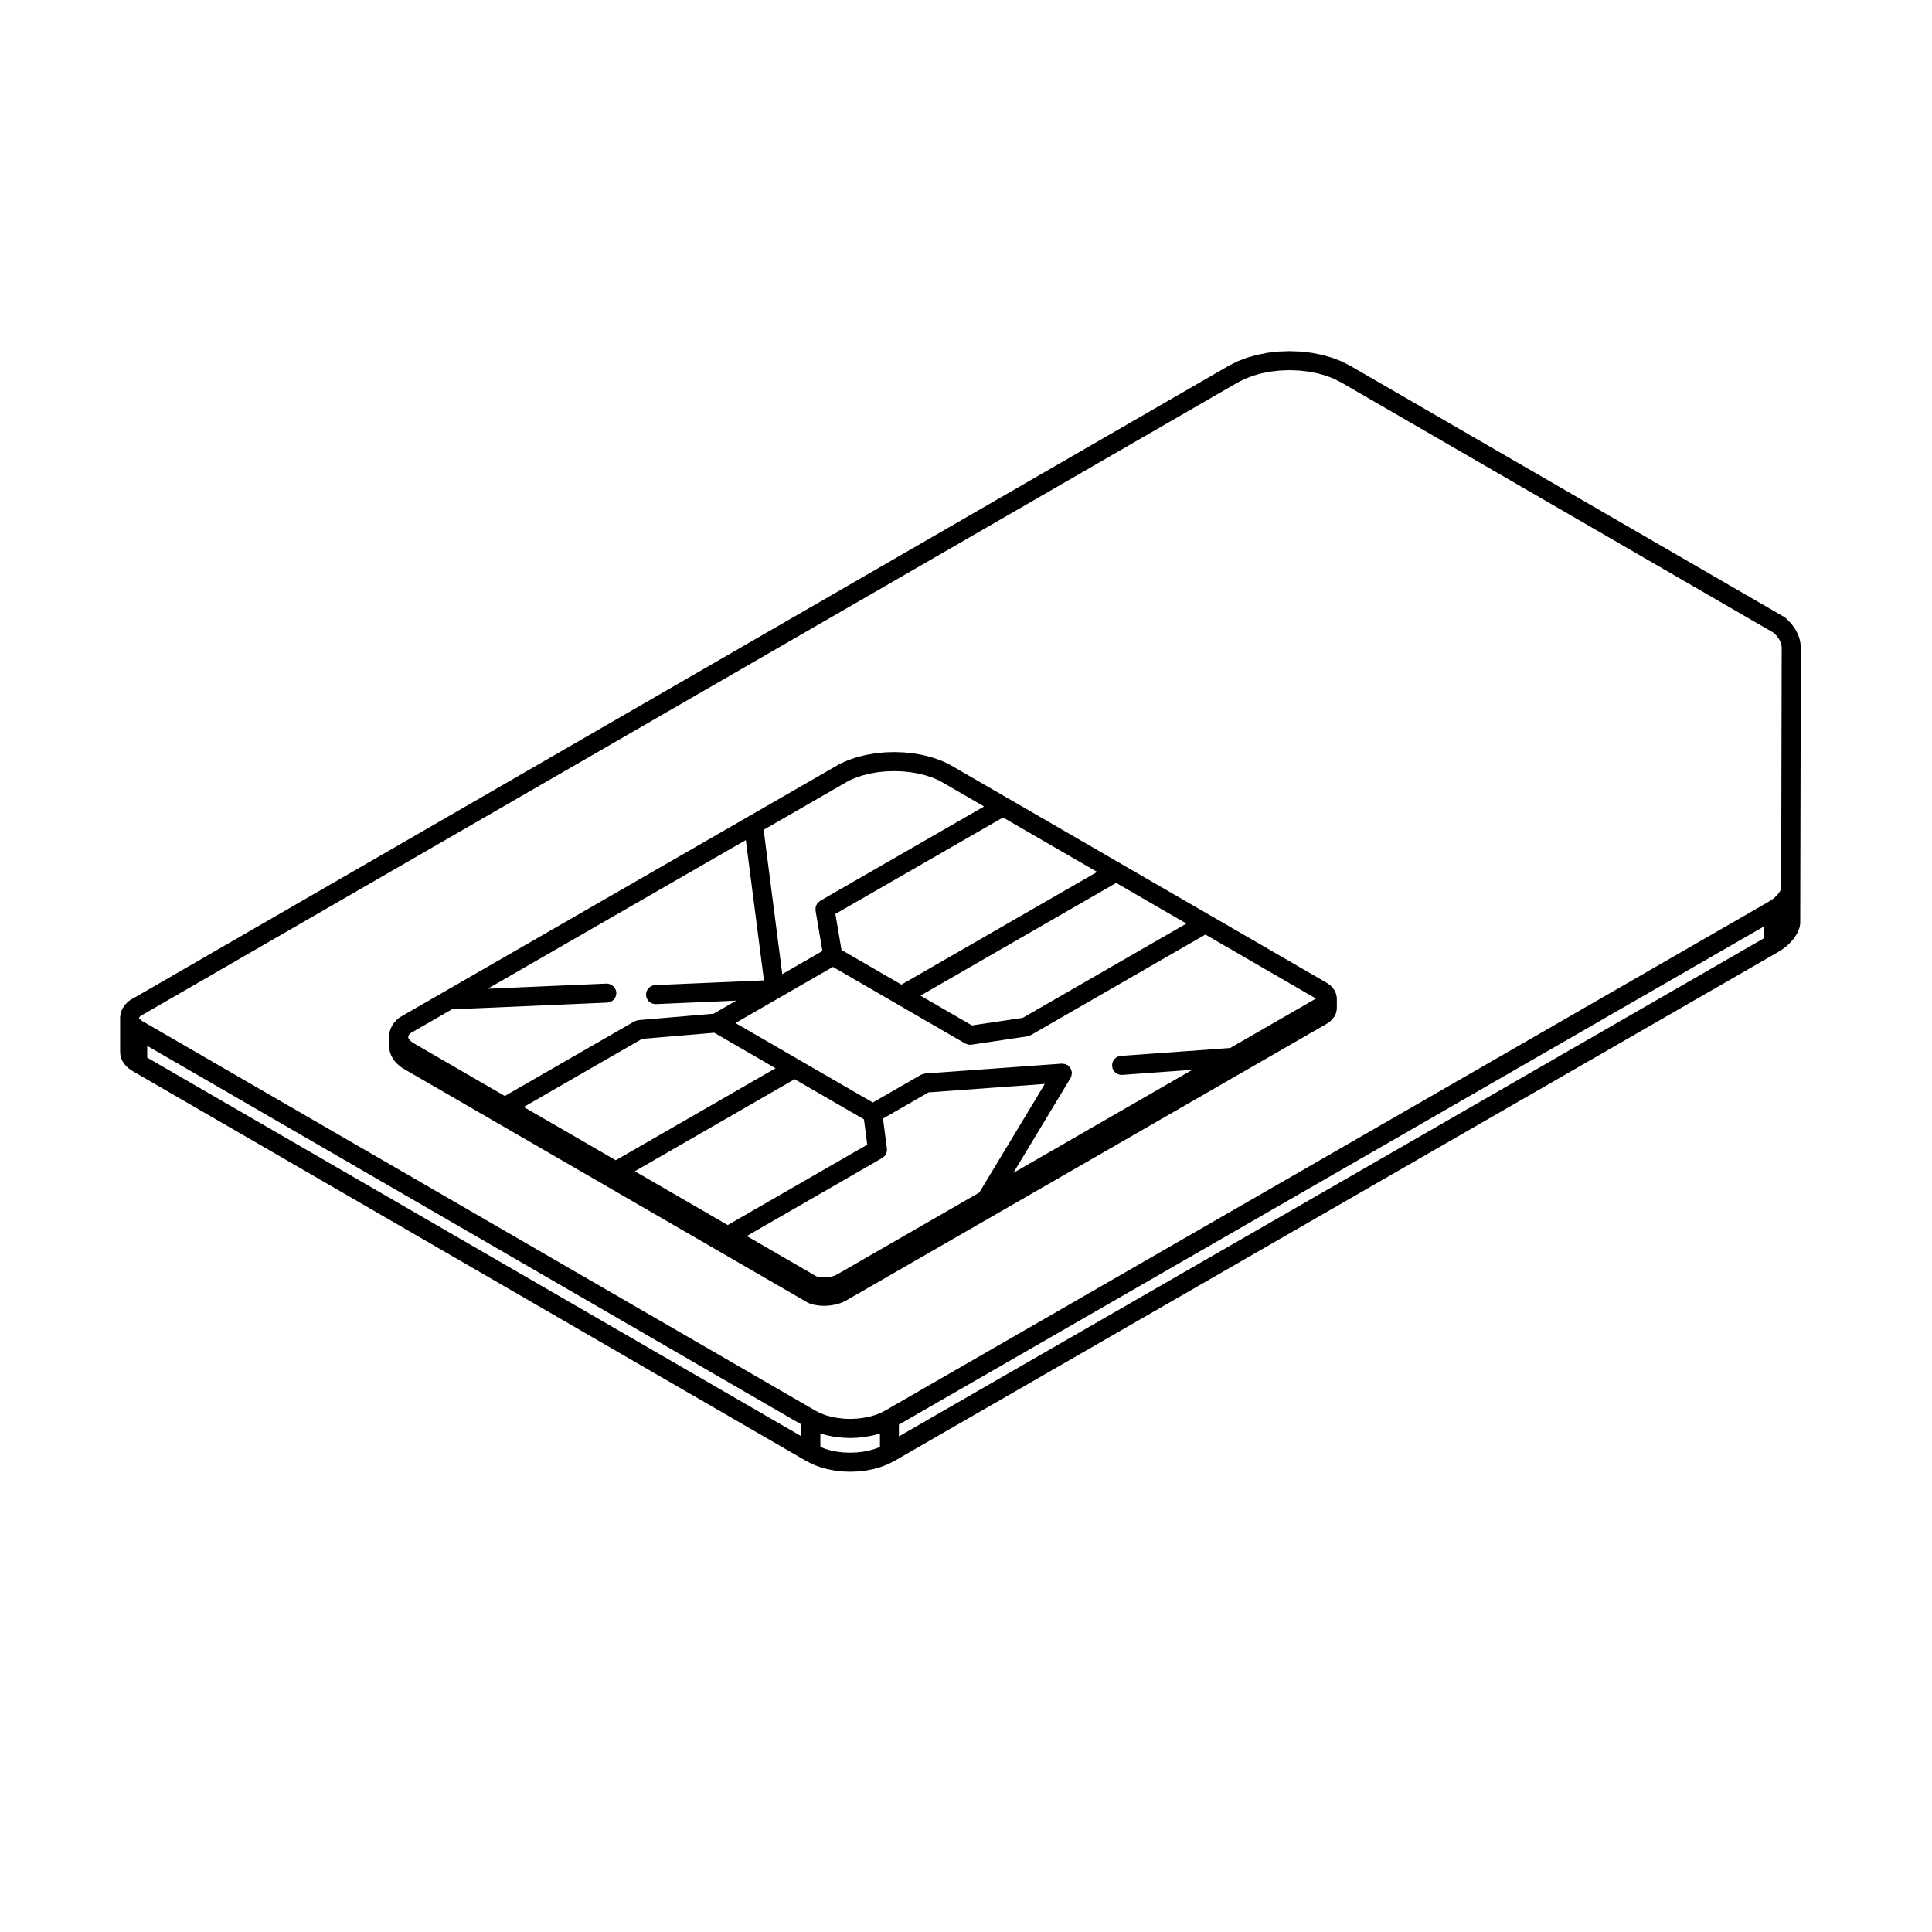
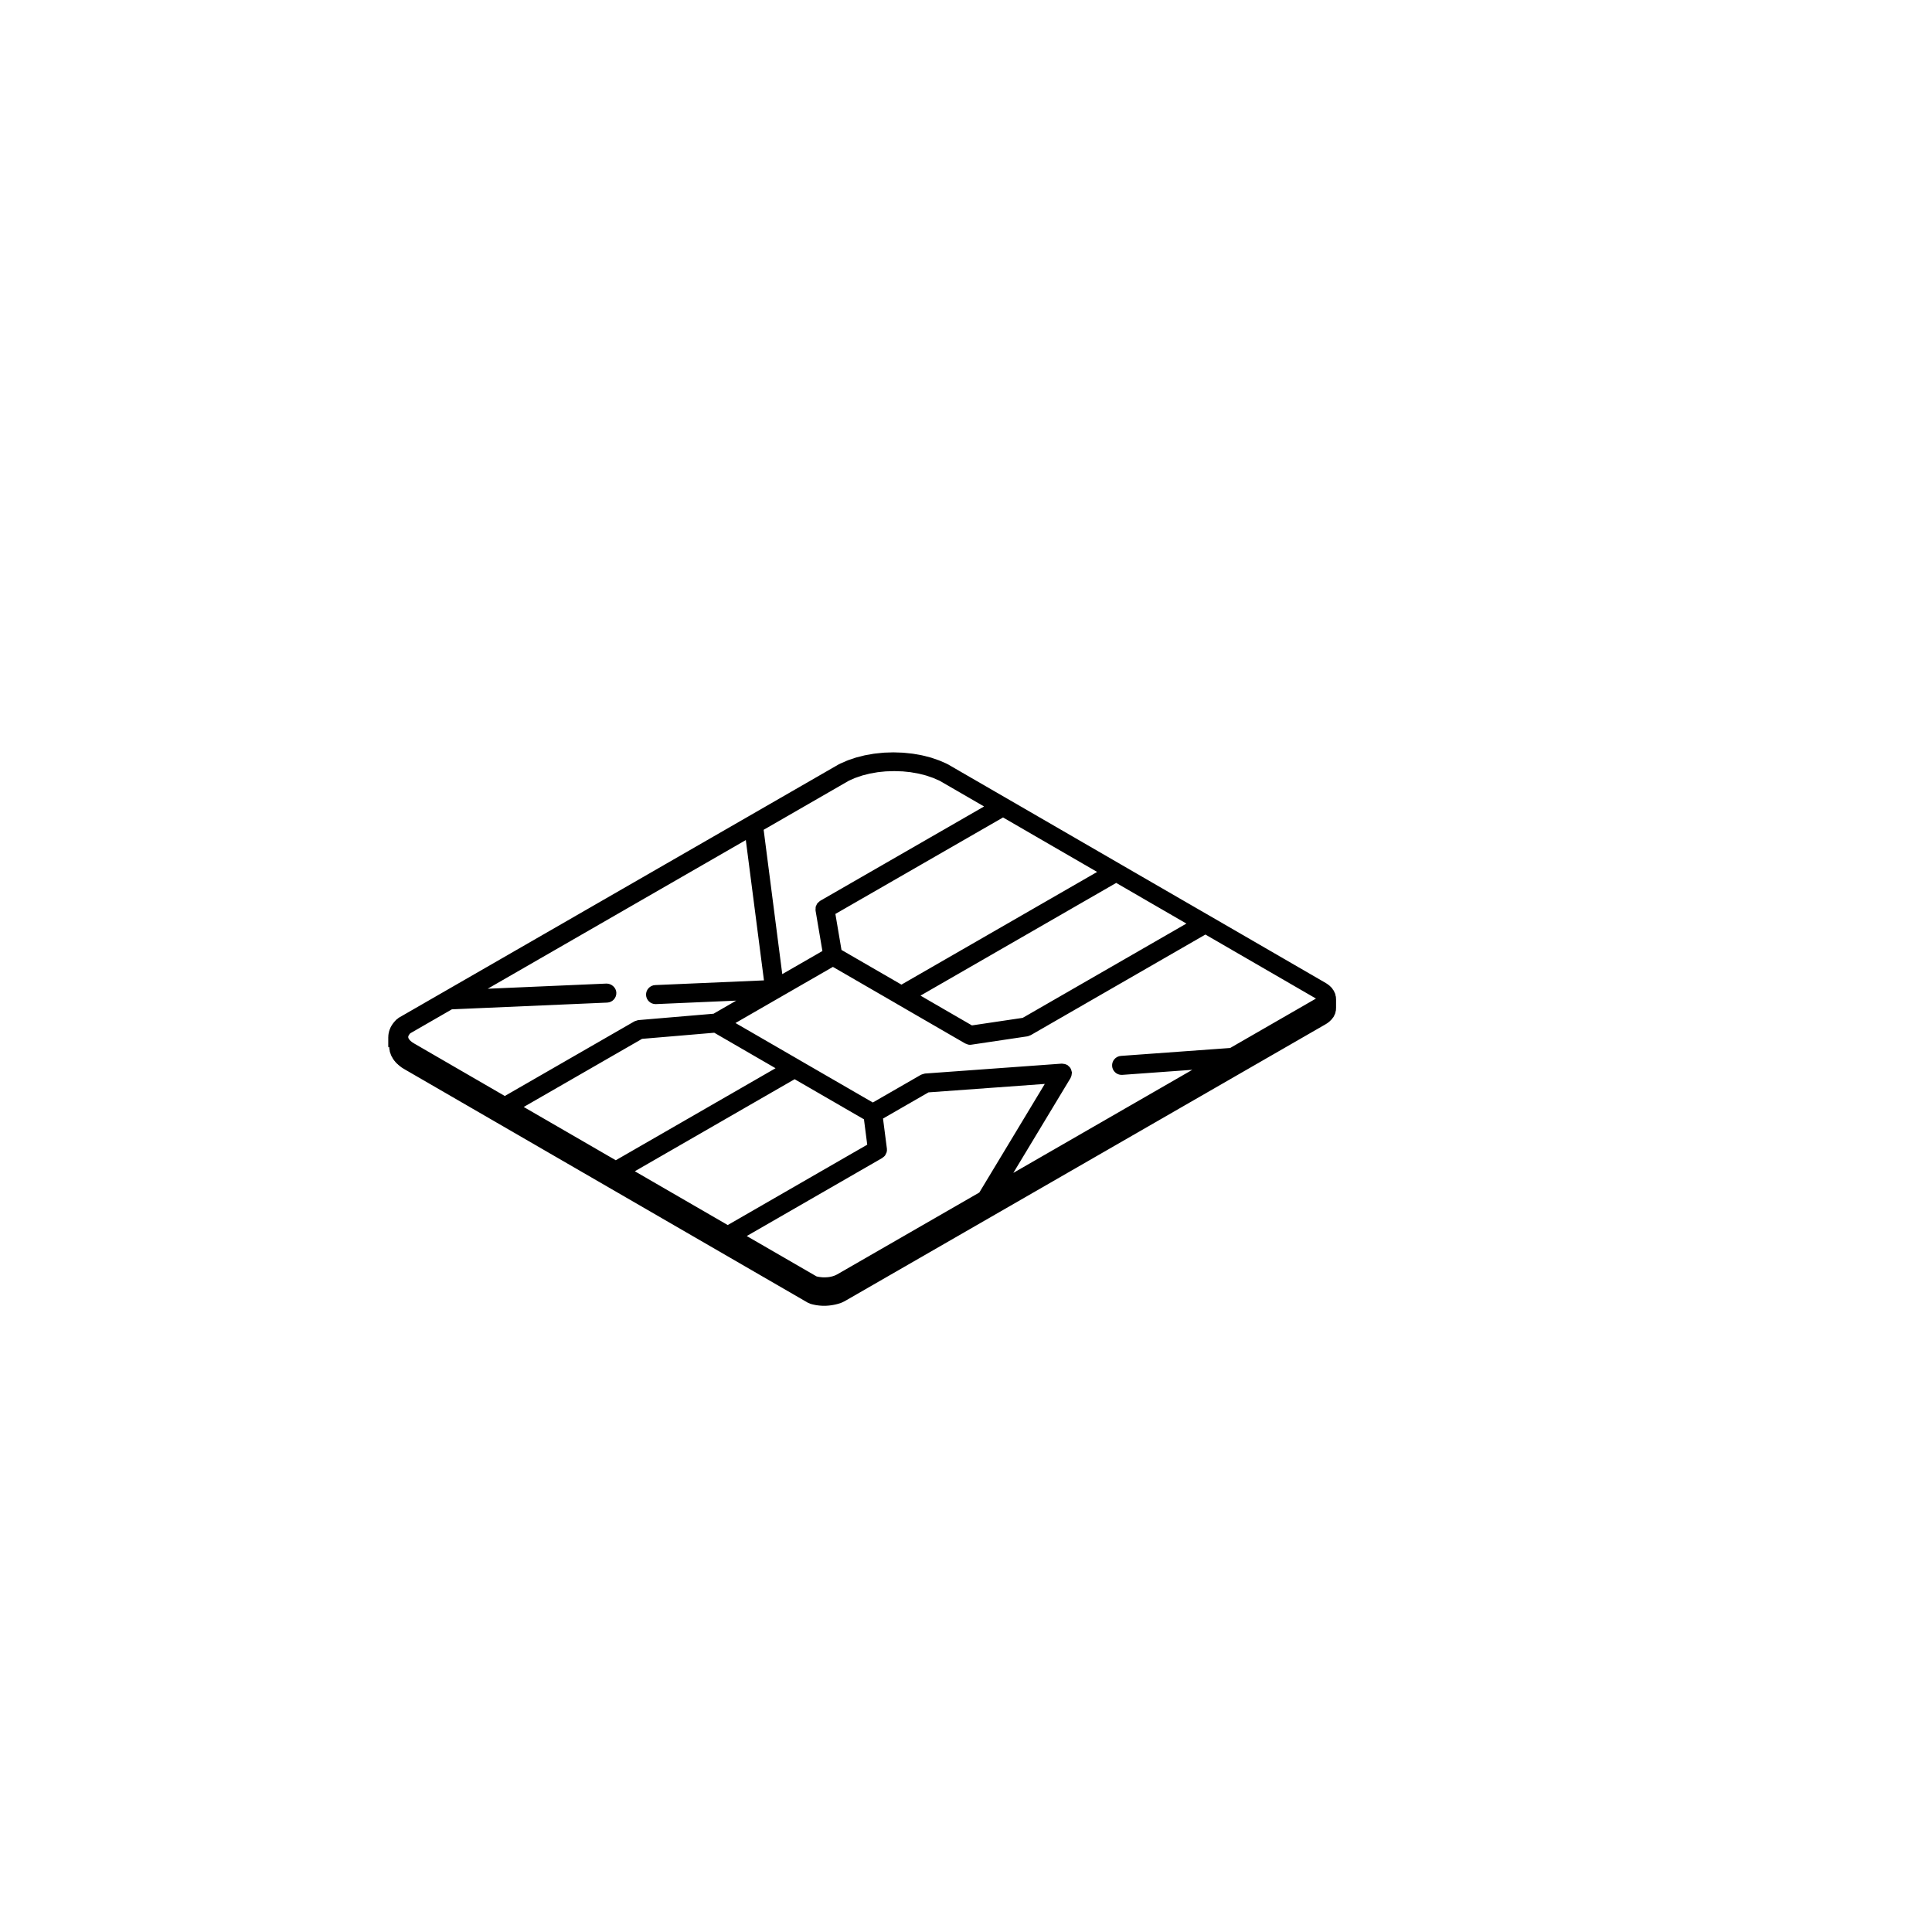
<svg xmlns="http://www.w3.org/2000/svg" fill="#000000" width="800px" height="800px" version="1.1" viewBox="144 144 512 512">
  <g>
-     <path d="m247.14 421.47 0.055 0.625c0.004 0.086 0.051 0.152 0.066 0.23 0.016 0.082-0.004 0.156 0.016 0.238l0.172 0.609c0.016 0.051 0.066 0.074 0.086 0.117 0.031 0.102 0.023 0.203 0.074 0.297l0.293 0.598c0.023 0.051 0.074 0.07 0.105 0.109 0.047 0.082 0.055 0.172 0.105 0.246l0.406 0.574c0.031 0.047 0.09 0.066 0.121 0.105 0.047 0.055 0.059 0.121 0.109 0.176l0.52 0.539c0.039 0.039 0.09 0.055 0.133 0.09 0.039 0.039 0.055 0.086 0.098 0.117l0.625 0.516c0.039 0.035 0.098 0.047 0.137 0.082 0.039 0.031 0.059 0.074 0.105 0.102l0.719 0.457c0.016 0.012 0.031 0.004 0.051 0.016 0.02 0.012 0.023 0.031 0.047 0.039l106.97 61.914c0.035 0.02 0.082 0.012 0.109 0.031 0.109 0.059 0.223 0.105 0.344 0.145 0.055 0.02 0.102 0.066 0.156 0.082l0.629 0.168c0.031 0.012 0.066 0.004 0.098 0.012 0.016 0.004 0.031 0.02 0.051 0.023l0.66 0.133c0.047 0.012 0.098 0.004 0.141 0.016 0.016 0 0.031 0.016 0.047 0.016l0.68 0.086c0.039 0.004 0.082 0.004 0.121 0.012 0.012 0 0.016 0.004 0.023 0.004l0.691 0.047c0.055 0.004 0.105 0.004 0.16 0.004h0.699c0.055 0 0.105 0 0.16-0.004l0.691-0.047c0.012 0 0.016-0.004 0.023-0.004 0.039-0.004 0.082-0.004 0.121-0.012l0.68-0.086c0.016 0 0.023-0.012 0.039-0.016 0.035-0.004 0.074-0.004 0.109-0.012l0.66-0.121c0.02-0.004 0.031-0.016 0.051-0.02 0.039-0.012 0.074-0.004 0.109-0.016l0.637-0.16c0.02-0.004 0.035-0.02 0.055-0.023 0.031-0.012 0.055-0.004 0.086-0.016l0.605-0.191c0.039-0.016 0.066-0.047 0.105-0.059 0.031-0.012 0.066-0.004 0.102-0.02l0.562-0.238c0.039-0.016 0.066-0.055 0.105-0.07 0.035-0.02 0.074-0.012 0.109-0.031l0.52-0.277c0.016-0.012 0.02-0.023 0.035-0.031 0.012-0.004 0.02-0.004 0.031-0.012l127.21-73.25c0.031-0.02 0.051-0.051 0.082-0.066 0.016-0.016 0.039-0.012 0.055-0.02l0.434-0.289c0.047-0.031 0.074-0.082 0.109-0.109 0.051-0.039 0.105-0.055 0.156-0.098l0.352-0.312c0.055-0.051 0.074-0.109 0.121-0.16 0.047-0.047 0.105-0.066 0.145-0.109l0.281-0.332c0.051-0.055 0.055-0.117 0.098-0.172 0.035-0.051 0.09-0.066 0.117-0.109l0.211-0.336c0.07-0.109 0.082-0.23 0.125-0.344 0.023-0.055 0.086-0.082 0.105-0.137l0.133-0.367c0.035-0.098 0.02-0.18 0.039-0.277 0.023-0.105 0.082-0.203 0.098-0.312l0.039-0.379c0.004-0.047-0.016-0.082-0.016-0.121 0.004-0.051 0.031-0.09 0.031-0.137v-2.481c0-0.051-0.023-0.09-0.031-0.133 0-0.051 0.02-0.09 0.016-0.133l-0.039-0.367c-0.012-0.098-0.066-0.16-0.086-0.258-0.02-0.105-0.012-0.211-0.047-0.312l-0.125-0.363c-0.023-0.082-0.086-0.121-0.117-0.195-0.031-0.074-0.035-0.152-0.074-0.223l-0.207-0.359c-0.039-0.07-0.105-0.105-0.145-0.168-0.051-0.07-0.066-0.145-0.117-0.211l-0.281-0.352c-0.051-0.059-0.109-0.082-0.168-0.125-0.051-0.051-0.07-0.109-0.121-0.156l-0.359-0.309c-0.035-0.031-0.082-0.035-0.109-0.059-0.039-0.035-0.066-0.082-0.105-0.105l-0.43-0.293c-0.023-0.016-0.055-0.02-0.082-0.035-0.023-0.016-0.047-0.047-0.07-0.059l-30.863-17.871c-0.004 0-0.012 0-0.012-0.004l-7.879-4.555-15.754-9.113c-0.004-0.004-0.004-0.012-0.012-0.012l-29.973-17.352c-0.004 0-0.012 0-0.012-0.004l-15.668-9.062c-0.039-0.023-0.086-0.02-0.121-0.039-0.047-0.023-0.074-0.07-0.121-0.09l-1.898-0.836c-0.035-0.016-0.074-0.012-0.109-0.023-0.031-0.012-0.055-0.039-0.086-0.051l-2.051-0.707c-0.035-0.012-0.07-0.004-0.102-0.016-0.035-0.012-0.059-0.035-0.098-0.047l-2.188-0.555c-0.031-0.012-0.066 0-0.098-0.004s-0.055-0.031-0.086-0.035l-2.281-0.402c-0.031-0.004-0.059 0.004-0.098 0-0.031-0.004-0.055-0.02-0.086-0.023l-2.352-0.246c-0.031-0.004-0.055 0.012-0.086 0.012-0.031-0.004-0.059-0.023-0.098-0.023l-2.379-0.082c-0.016 0-0.031 0.004-0.047 0.012-0.016-0.004-0.023-0.012-0.039-0.012h-0.082l-2.387 0.074c-0.035 0-0.059 0.02-0.098 0.02-0.031 0.004-0.055-0.012-0.086-0.004l-2.352 0.242c-0.031 0.004-0.051 0.02-0.082 0.023-0.031 0.004-0.066-0.004-0.098 0l-2.273 0.398c-0.031 0.004-0.055 0.031-0.086 0.035-0.035 0.004-0.066-0.004-0.102 0.004l-2.195 0.555c-0.031 0.012-0.055 0.035-0.086 0.039-0.035 0.012-0.07 0.004-0.105 0.016l-2.055 0.699c-0.039 0.016-0.066 0.047-0.102 0.059-0.031 0.012-0.059 0.004-0.09 0.02l-1.898 0.828c-0.039 0.02-0.066 0.055-0.105 0.074-0.051 0.023-0.105 0.02-0.152 0.051l-24.188 13.934-92.5 53.27c-0.109 0.066-0.176 0.16-0.277 0.242-0.09 0.074-0.203 0.105-0.289 0.195l-0.523 0.543c-0.039 0.047-0.055 0.102-0.09 0.141s-0.086 0.066-0.121 0.105l-0.418 0.562c-0.039 0.055-0.051 0.121-0.086 0.18-0.035 0.059-0.098 0.098-0.125 0.156l-0.309 0.59c-0.039 0.074-0.035 0.156-0.066 0.23-0.023 0.07-0.086 0.121-0.105 0.195l-0.188 0.621c-0.02 0.07-0.004 0.137-0.02 0.211-0.016 0.086-0.066 0.145-0.074 0.238l-0.07 0.621c-0.004 0.051 0.016 0.098 0.012 0.141-0.004 0.047-0.023 0.09-0.023 0.137v2.481c0 0.039 0.02 0.07 0.02 0.105 0.02 0.035 0.027 0.09 0.027 0.133zm5.574-3.629 11.039-6.359 41.168-1.785c1.391-0.066 2.469-1.238 2.414-2.625-0.055-1.387-1.32-2.434-2.625-2.414l-31.469 1.367 68.406-39.398 4.066 31.457 0.742 5.727-28.832 1.246c-1.391 0.066-2.469 1.238-2.414 2.625 0.059 1.355 1.176 2.414 2.519 2.414h0.105l21.27-0.922-4.141 2.394-1.867 1.078-19.922 1.691c-0.016 0-0.023 0.012-0.035 0.012-0.195 0.02-0.379 0.102-0.562 0.168-0.133 0.047-0.273 0.066-0.395 0.133-0.016 0.012-0.031 0.004-0.047 0.016l-34.359 19.781-24.066-13.941-0.492-0.312-0.402-0.328-0.281-0.289-0.098-0.141-0.098-0.133-0.098-0.191-0.039-0.137-0.004-0.023-0.012-0.137 0.016-0.156 0.051-0.16 0.07-0.137 0.039-0.074 0.141-0.191 0.055-0.082 0.109-0.117zm93.66-53.934 22.645-13.047 1.582-0.691 0.945-0.324 0.992-0.336 1.984-0.504 2.082-0.363 0.75-0.082 1.379-0.137 2.258-0.07 2.246 0.074 2.055 0.211 0.082 0.012 0.051 0.012 2.062 0.363 1.629 0.414 0.367 0.098 0.191 0.066 1.629 0.559 1.734 0.762 11.754 6.801-43.43 25c-0.016 0.012-0.023 0.031-0.047 0.039-0.16 0.102-0.281 0.238-0.418 0.363 0 0.004-0.004 0.004-0.012 0.012 0 0.004-0.004 0.004-0.012 0.012-0.098 0.098-0.211 0.172-0.293 0.281-0.09 0.117-0.133 0.262-0.195 0.398-0.074 0.152-0.172 0.301-0.211 0.469-0.031 0.117-0.016 0.242-0.023 0.359v0.023 0.023c-0.016 0.191-0.047 0.379-0.016 0.57 0 0.02-0.004 0.039 0 0.059l1.812 10.695-10.637 6.125-3.5-27.125zm53.57 56.676h0.004c0.344 0.176 0.715 0.301 1.113 0.301h0.004c0.121 0 0.246-0.012 0.367-0.031l14.812-2.207c0.266-0.039 0.5-0.145 0.727-0.262 0.059-0.023 0.117-0.016 0.168-0.047l46.305-26.672 29.301 16.965-22.738 13.098-28.953 2.098c-1.387 0.105-2.43 1.309-2.332 2.695 0.102 1.324 1.199 2.336 2.508 2.336 0.066 0 0.121 0 0.188-0.004l18.559-1.344-17.371 10.004-30.066 17.32 15.168-25.148c0.047-0.074 0.047-0.152 0.086-0.227v-0.004c0.082-0.156 0.137-0.316 0.176-0.504 0.039-0.16 0.059-0.312 0.066-0.473v-0.004c0.004-0.098 0.047-0.176 0.035-0.273-0.004-0.074-0.051-0.137-0.059-0.207-0.031-0.172-0.082-0.328-0.137-0.488v-0.004c-0.059-0.145-0.109-0.289-0.195-0.418-0.082-0.137-0.18-0.25-0.293-0.367-0.117-0.133-0.242-0.25-0.383-0.352l-0.004-0.004c-0.055-0.035-0.09-0.098-0.141-0.125-0.074-0.047-0.152-0.047-0.227-0.086h-0.004c-0.168-0.086-0.328-0.141-0.516-0.18-0.145-0.035-0.293-0.055-0.441-0.059h-0.012c-0.102-0.004-0.188-0.047-0.289-0.035l-36.242 2.625c-0.023 0-0.039 0.016-0.066 0.02-0.16 0.016-0.312 0.086-0.473 0.133-0.16 0.051-0.328 0.082-0.473 0.156-0.016 0.012-0.039 0.012-0.055 0.02l-12.758 7.344-19.441-11.246c-0.004-0.004-0.004-0.012-0.012-0.012l-16.945-9.805 11.648-6.711 14.172-8.16 16.898 9.773c0.004 0.004 0.004 0.012 0.012 0.012l0.02 0.012v0.004l18.148 10.504c0.051 0.023 0.094 0.012 0.141 0.039zm20.938 10.668-9.805 16.266-7.551 12.516-37.656 21.688-0.098 0.051-0.281 0.137-0.145 0.066-0.16 0.07-0.508 0.172-0.465 0.117-0.465 0.09-0.508 0.059-0.027-0.004-0.516 0.031h-0.57l-0.469-0.039-0.434-0.051-0.145-0.02-0.492-0.09-0.031-0.012-0.188-0.051-6.59-3.812-11.879-6.871 35.895-20.676 0.004-0.004c0.051-0.031 0.086-0.086 0.133-0.117 0.223-0.152 0.434-0.312 0.598-0.523 0.121-0.156 0.18-0.344 0.262-0.523 0.055-0.117 0.137-0.223 0.172-0.348 0.09-0.312 0.109-0.648 0.07-0.984l-1.027-7.961 6.012-3.461 6.039-3.477 17.461-1.266zm-106.73-11.945 8.891-0.75 10.242-0.871 16.242 9.406-24.832 14.305-17.508 10.082-24.395-14.121zm22.707 49.344-24.625-14.254 28.805-16.594 13.543-7.801 18.375 10.629 0.867 6.723-11.695 6.734zm121.55-79.895-43.383 24.988-13.453 2-7.82-4.523-5.812-3.371 51.863-29.867 7.738 4.484zm-23.66-13.684-51.859 29.863-15.887-9.191-1.617-9.539 44.43-25.57 9.445 5.473z" />
-     <path d="m175.88 423.6 0.145 0.609c0.031 0.125 0.105 0.23 0.152 0.348 0.031 0.074 0.023 0.152 0.066 0.227l0.301 0.574c0.031 0.055 0.09 0.082 0.121 0.125 0.051 0.09 0.07 0.188 0.133 0.266l0.441 0.559c0.035 0.051 0.098 0.066 0.137 0.105 0.055 0.059 0.082 0.137 0.141 0.191l0.574 0.523c0.055 0.055 0.125 0.07 0.191 0.117 0.047 0.035 0.074 0.09 0.125 0.121l0.695 0.457c0.016 0.012 0.039 0.004 0.059 0.02 0.023 0.016 0.039 0.047 0.07 0.059l178.4 103.26c0.016 0.012 0.035 0.004 0.051 0.016 0.023 0.012 0.039 0.035 0.066 0.051l1.445 0.734c0.035 0.02 0.074 0.012 0.109 0.031 0.051 0.02 0.082 0.059 0.125 0.082l1.598 0.613c0.039 0.016 0.074 0.012 0.117 0.02 0.031 0.016 0.055 0.039 0.09 0.051l1.727 0.5c0.047 0.016 0.098 0.012 0.141 0.02 0.023 0.004 0.047 0.023 0.07 0.031l1.82 0.359c0.047 0.012 0.098 0.004 0.141 0.016 0.016 0 0.031 0.016 0.047 0.016l1.891 0.227c0.059 0.012 0.117 0.012 0.176 0.012 0.012 0 0.02 0.012 0.035 0.012l1.918 0.07h0.09 0.09l1.926-0.07c0.012 0 0.016-0.004 0.023-0.004 0.055-0.004 0.109-0.004 0.172-0.012l1.895-0.215c0.016 0 0.031-0.016 0.051-0.016 0.051-0.012 0.102-0.004 0.145-0.016l1.82-0.352c0.031-0.004 0.055-0.031 0.086-0.035 0.047-0.012 0.086-0.004 0.133-0.02l1.723-0.5c0.035-0.012 0.055-0.035 0.09-0.047 0.039-0.016 0.086-0.012 0.121-0.023l1.602-0.621c0.039-0.016 0.07-0.051 0.105-0.07 0.035-0.016 0.07-0.012 0.105-0.023l1.457-0.727c0.031-0.016 0.047-0.039 0.074-0.055 0.02-0.016 0.047-0.012 0.066-0.02l234.18-134.86c0.016-0.004 0.02-0.02 0.035-0.031 0.004-0.004 0.012 0 0.02-0.004l0.605-0.367c0.023-0.016 0.035-0.035 0.055-0.051 0.016-0.012 0.031-0.004 0.047-0.016l0.574-0.387c0.02-0.016 0.031-0.039 0.055-0.055 0.016-0.012 0.031-0.004 0.047-0.016l0.527-0.398c0.02-0.016 0.023-0.035 0.039-0.051 0.023-0.016 0.051-0.02 0.074-0.039l0.5-0.418c0.023-0.02 0.035-0.051 0.059-0.074 0.02-0.02 0.051-0.023 0.07-0.047l0.453-0.438c0.02-0.02 0.023-0.047 0.039-0.059 0.016-0.016 0.035-0.02 0.051-0.035l0.418-0.449c0.023-0.023 0.031-0.059 0.051-0.086 0.023-0.023 0.055-0.035 0.082-0.059l0.371-0.469c0.02-0.023 0.023-0.059 0.047-0.086 0.012-0.016 0.031-0.023 0.047-0.039l0.328-0.469c0.02-0.031 0.023-0.07 0.047-0.102 0.016-0.031 0.051-0.039 0.066-0.066l0.293-0.488c0.023-0.039 0.023-0.086 0.047-0.117 0.012-0.031 0.039-0.039 0.055-0.066l0.238-0.484c0.023-0.047 0.016-0.098 0.035-0.141 0.016-0.023 0.047-0.035 0.055-0.066l0.191-0.504c0.02-0.047 0.012-0.098 0.023-0.141 0.004-0.023 0.035-0.039 0.047-0.066l0.141-0.5c0.035-0.109 0.016-0.227 0.023-0.344 0.004 0 0.004-0.004 0.004-0.012 0.016-0.109 0.07-0.215 0.07-0.332l0.141-64.121v-0.004-8.953c0-0.023-0.012-0.039-0.012-0.066 0-0.016 0.004-0.031 0.004-0.051l-0.023-0.535c0-0.035-0.02-0.059-0.02-0.098-0.004-0.035 0.012-0.066 0.004-0.102l-0.066-0.523c-0.004-0.035-0.023-0.059-0.031-0.09-0.004-0.039 0.012-0.074 0-0.105l-0.105-0.527c-0.012-0.039-0.035-0.07-0.047-0.105-0.012-0.035 0-0.066-0.012-0.102l-0.152-0.523c-0.012-0.035-0.035-0.055-0.051-0.09-0.012-0.035 0-0.07-0.016-0.105l-0.203-0.523c-0.012-0.031-0.035-0.047-0.051-0.074-0.012-0.031-0.004-0.066-0.02-0.098l-0.25-0.465c-0.016-0.039-0.055-0.059-0.074-0.098-0.012-0.035-0.012-0.07-0.031-0.102l-0.293-0.504c-0.004-0.016-0.023-0.02-0.035-0.035-0.012-0.02-0.012-0.039-0.02-0.059l-0.316-0.504c-0.016-0.031-0.047-0.039-0.066-0.07s-0.023-0.059-0.047-0.09l-0.367-0.492c-0.02-0.031-0.055-0.039-0.082-0.07-0.02-0.023-0.023-0.055-0.047-0.082l-0.414-0.473c-0.012-0.012-0.023-0.016-0.035-0.023-0.012-0.016-0.02-0.035-0.031-0.051l-0.441-0.469c-0.02-0.02-0.047-0.023-0.066-0.047-0.02-0.02-0.023-0.051-0.051-0.07l-0.488-0.453c-0.082-0.074-0.176-0.102-0.258-0.156-0.082-0.055-0.121-0.133-0.203-0.176l-114.9-66.496c-0.02-0.012-0.047-0.012-0.07-0.023-0.02-0.012-0.031-0.031-0.051-0.039l-2.074-1.059c-0.039-0.02-0.086-0.016-0.121-0.035s-0.066-0.055-0.105-0.07l-2.289-0.887c-0.039-0.016-0.082-0.012-0.117-0.02-0.039-0.016-0.066-0.047-0.105-0.055l-2.473-0.707c-0.035-0.012-0.07 0-0.105-0.012-0.031-0.012-0.059-0.035-0.098-0.039l-2.609-0.516c-0.035-0.004-0.066 0.004-0.102 0-0.035-0.004-0.066-0.031-0.105-0.035l-2.707-0.312c-0.031-0.004-0.059 0.012-0.098 0.012-0.035-0.004-0.059-0.023-0.098-0.023l-2.746-0.105c-0.039 0-0.066 0.016-0.102 0.016-0.039 0-0.059-0.016-0.102-0.016l-2.754 0.105c-0.035 0-0.059 0.02-0.102 0.023-0.031 0-0.055-0.016-0.086-0.012l-2.707 0.309c-0.039 0.004-0.07 0.031-0.105 0.035-0.039 0.004-0.07-0.004-0.105 0l-2.609 0.516c-0.035 0.004-0.066 0.031-0.098 0.039-0.039 0.012-0.074 0-0.105 0.012l-2.473 0.707c-0.035 0.012-0.059 0.039-0.098 0.051-0.039 0.016-0.086 0.004-0.121 0.02l-2.297 0.887c-0.039 0.016-0.07 0.051-0.105 0.07-0.035 0.02-0.086 0.016-0.121 0.035l-2.07 1.047c-0.023 0.012-0.039 0.035-0.059 0.051-0.02 0.012-0.047 0.012-0.066 0.02l-289.48 167.15h-0.004l-1.48 0.84c-0.07 0.039-0.109 0.105-0.18 0.156-0.074 0.055-0.16 0.086-0.23 0.145-0.02 0.016-0.047 0.02-0.059 0.035l-0.582 0.531c-0.055 0.051-0.082 0.117-0.125 0.176-0.047 0.047-0.109 0.07-0.152 0.125l-0.441 0.559c-0.055 0.07-0.07 0.152-0.117 0.23-0.047 0.07-0.109 0.109-0.152 0.188l-0.301 0.59c-0.047 0.09-0.047 0.188-0.082 0.277-0.035 0.098-0.102 0.168-0.121 0.266l-0.145 0.598c-0.023 0.102 0 0.195-0.012 0.301-0.012 0.105-0.059 0.191-0.059 0.301v9.562c0 0.105 0.047 0.188 0.059 0.289 0.012 0.105-0.012 0.203 0.012 0.309zm296.11-178.22 0.383-0.195 1.543-0.777 0.805-0.312 1.305-0.504 1.094-0.312 1.133-0.324 2.383-0.469 2.527-0.289 1.633-0.066 0.945-0.035 1.078 0.039 1.48 0.059 0.945 0.105 1.594 0.188 1.547 0.301 0.832 0.16 2.254 0.641 1.082 0.422 0.977 0.379 0.812 0.414 1.09 0.551 55.797 32.293 58.816 34.047 0.242 0.223 0.379 0.398 0.266 0.301 0.277 0.371 0.266 0.414 0.031 0.059 0.137 0.227 0.047 0.102 0.133 0.293 0.055 0.133 0.074 0.195 0.039 0.117 0.047 0.16 0.078 0.391 0.039 0.316 0.016 0.273v0.047l-0.004 1.793-0.137 61.973v0.004l-0.004 0.012-0.059 0.156-0.059 0.145-0.168 0.352-0.066 0.105-0.098 0.152-0.215 0.312-0.023 0.039-0.262 0.312-0.289 0.312-0.344 0.328-0.109 0.098-0.297 0.25-0.457 0.344-0.414 0.281-0.59 0.363-234.12 134.84-0.156 0.082-1.047 0.527-0.984 0.371-0.387 0.145-0.48 0.137-1.039 0.297-0.812 0.156-0.883 0.168-1.602 0.191-1.758 0.07-0.578-0.023-1.164-0.051-1.676-0.191-1.656-0.312-1.516-0.438-1.328-0.52-0.387-0.195-0.938-0.48-176.75-102.3-1.473-0.852-0.48-0.316-0.18-0.168-0.133-0.117-0.145-0.18-0.035-0.07-0.016-0.035v-0.039l0.004-0.02 0.051-0.102 0.09-0.117 0.066-0.086 0.117-0.105 0.121-0.109 1.234-0.707c0.004 0 0.004-0.004 0.012-0.012h0.004zm-102.7 283.6-1.762-0.066-1.652-0.195-1.602-0.312-1.535-0.441-1.336-0.516v-3.57l1.559 0.449c0.047 0.016 0.086 0.012 0.133 0.02 0.031 0.004 0.055 0.031 0.086 0.035l1.82 0.352c0.051 0.012 0.102 0.012 0.145 0.016 0.016 0 0.031 0.016 0.051 0.016l1.891 0.215c0.051 0.004 0.102 0.004 0.145 0.012 0.012 0 0.02 0.004 0.031 0.004l1.918 0.086h0.105 0.102l1.926-0.074c0.012 0 0.023-0.012 0.035-0.012 0.055 0 0.105 0 0.168-0.012l1.895-0.227c0.012 0 0.02-0.012 0.035-0.012 0.051-0.004 0.102-0.004 0.145-0.016l1.82-0.352c0.031-0.004 0.051-0.023 0.082-0.035 0.039-0.004 0.082-0.004 0.121-0.016l1.578-0.449v3.57l-1.371 0.531-0.434 0.121-1.027 0.297-1.641 0.32-1.688 0.191-0.77 0.023zm-186.28-107.82 173.36 100.34v3.125l-173.36-100.35zm199.22 100.37 142.01-81.773 87.133-50.18v3.125l-136.95 78.859-92.203 53.102v-3.133z" />
+     <path d="m247.14 421.47 0.055 0.625c0.004 0.086 0.051 0.152 0.066 0.23 0.016 0.082-0.004 0.156 0.016 0.238l0.172 0.609c0.016 0.051 0.066 0.074 0.086 0.117 0.031 0.102 0.023 0.203 0.074 0.297l0.293 0.598c0.023 0.051 0.074 0.07 0.105 0.109 0.047 0.082 0.055 0.172 0.105 0.246l0.406 0.574c0.031 0.047 0.09 0.066 0.121 0.105 0.047 0.055 0.059 0.121 0.109 0.176l0.52 0.539c0.039 0.039 0.09 0.055 0.133 0.09 0.039 0.039 0.055 0.086 0.098 0.117l0.625 0.516c0.039 0.035 0.098 0.047 0.137 0.082 0.039 0.031 0.059 0.074 0.105 0.102l0.719 0.457c0.016 0.012 0.031 0.004 0.051 0.016 0.02 0.012 0.023 0.031 0.047 0.039l106.97 61.914c0.035 0.02 0.082 0.012 0.109 0.031 0.109 0.059 0.223 0.105 0.344 0.145 0.055 0.02 0.102 0.066 0.156 0.082l0.629 0.168c0.031 0.012 0.066 0.004 0.098 0.012 0.016 0.004 0.031 0.02 0.051 0.023l0.66 0.133c0.047 0.012 0.098 0.004 0.141 0.016 0.016 0 0.031 0.016 0.047 0.016l0.68 0.086c0.039 0.004 0.082 0.004 0.121 0.012 0.012 0 0.016 0.004 0.023 0.004l0.691 0.047c0.055 0.004 0.105 0.004 0.16 0.004h0.699c0.055 0 0.105 0 0.16-0.004l0.691-0.047c0.012 0 0.016-0.004 0.023-0.004 0.039-0.004 0.082-0.004 0.121-0.012l0.68-0.086c0.016 0 0.023-0.012 0.039-0.016 0.035-0.004 0.074-0.004 0.109-0.012l0.66-0.121c0.02-0.004 0.031-0.016 0.051-0.02 0.039-0.012 0.074-0.004 0.109-0.016l0.637-0.16c0.02-0.004 0.035-0.02 0.055-0.023 0.031-0.012 0.055-0.004 0.086-0.016l0.605-0.191l0.562-0.238c0.039-0.016 0.066-0.055 0.105-0.07 0.035-0.02 0.074-0.012 0.109-0.031l0.52-0.277c0.016-0.012 0.02-0.023 0.035-0.031 0.012-0.004 0.02-0.004 0.031-0.012l127.21-73.25c0.031-0.02 0.051-0.051 0.082-0.066 0.016-0.016 0.039-0.012 0.055-0.02l0.434-0.289c0.047-0.031 0.074-0.082 0.109-0.109 0.051-0.039 0.105-0.055 0.156-0.098l0.352-0.312c0.055-0.051 0.074-0.109 0.121-0.16 0.047-0.047 0.105-0.066 0.145-0.109l0.281-0.332c0.051-0.055 0.055-0.117 0.098-0.172 0.035-0.051 0.09-0.066 0.117-0.109l0.211-0.336c0.07-0.109 0.082-0.23 0.125-0.344 0.023-0.055 0.086-0.082 0.105-0.137l0.133-0.367c0.035-0.098 0.02-0.18 0.039-0.277 0.023-0.105 0.082-0.203 0.098-0.312l0.039-0.379c0.004-0.047-0.016-0.082-0.016-0.121 0.004-0.051 0.031-0.09 0.031-0.137v-2.481c0-0.051-0.023-0.09-0.031-0.133 0-0.051 0.02-0.09 0.016-0.133l-0.039-0.367c-0.012-0.098-0.066-0.16-0.086-0.258-0.02-0.105-0.012-0.211-0.047-0.312l-0.125-0.363c-0.023-0.082-0.086-0.121-0.117-0.195-0.031-0.074-0.035-0.152-0.074-0.223l-0.207-0.359c-0.039-0.07-0.105-0.105-0.145-0.168-0.051-0.07-0.066-0.145-0.117-0.211l-0.281-0.352c-0.051-0.059-0.109-0.082-0.168-0.125-0.051-0.051-0.07-0.109-0.121-0.156l-0.359-0.309c-0.035-0.031-0.082-0.035-0.109-0.059-0.039-0.035-0.066-0.082-0.105-0.105l-0.43-0.293c-0.023-0.016-0.055-0.02-0.082-0.035-0.023-0.016-0.047-0.047-0.07-0.059l-30.863-17.871c-0.004 0-0.012 0-0.012-0.004l-7.879-4.555-15.754-9.113c-0.004-0.004-0.004-0.012-0.012-0.012l-29.973-17.352c-0.004 0-0.012 0-0.012-0.004l-15.668-9.062c-0.039-0.023-0.086-0.02-0.121-0.039-0.047-0.023-0.074-0.07-0.121-0.09l-1.898-0.836c-0.035-0.016-0.074-0.012-0.109-0.023-0.031-0.012-0.055-0.039-0.086-0.051l-2.051-0.707c-0.035-0.012-0.07-0.004-0.102-0.016-0.035-0.012-0.059-0.035-0.098-0.047l-2.188-0.555c-0.031-0.012-0.066 0-0.098-0.004s-0.055-0.031-0.086-0.035l-2.281-0.402c-0.031-0.004-0.059 0.004-0.098 0-0.031-0.004-0.055-0.02-0.086-0.023l-2.352-0.246c-0.031-0.004-0.055 0.012-0.086 0.012-0.031-0.004-0.059-0.023-0.098-0.023l-2.379-0.082c-0.016 0-0.031 0.004-0.047 0.012-0.016-0.004-0.023-0.012-0.039-0.012h-0.082l-2.387 0.074c-0.035 0-0.059 0.02-0.098 0.02-0.031 0.004-0.055-0.012-0.086-0.004l-2.352 0.242c-0.031 0.004-0.051 0.02-0.082 0.023-0.031 0.004-0.066-0.004-0.098 0l-2.273 0.398c-0.031 0.004-0.055 0.031-0.086 0.035-0.035 0.004-0.066-0.004-0.102 0.004l-2.195 0.555c-0.031 0.012-0.055 0.035-0.086 0.039-0.035 0.012-0.07 0.004-0.105 0.016l-2.055 0.699c-0.039 0.016-0.066 0.047-0.102 0.059-0.031 0.012-0.059 0.004-0.09 0.02l-1.898 0.828c-0.039 0.02-0.066 0.055-0.105 0.074-0.051 0.023-0.105 0.02-0.152 0.051l-24.188 13.934-92.5 53.27c-0.109 0.066-0.176 0.16-0.277 0.242-0.09 0.074-0.203 0.105-0.289 0.195l-0.523 0.543c-0.039 0.047-0.055 0.102-0.09 0.141s-0.086 0.066-0.121 0.105l-0.418 0.562c-0.039 0.055-0.051 0.121-0.086 0.18-0.035 0.059-0.098 0.098-0.125 0.156l-0.309 0.59c-0.039 0.074-0.035 0.156-0.066 0.23-0.023 0.07-0.086 0.121-0.105 0.195l-0.188 0.621c-0.02 0.07-0.004 0.137-0.02 0.211-0.016 0.086-0.066 0.145-0.074 0.238l-0.07 0.621c-0.004 0.051 0.016 0.098 0.012 0.141-0.004 0.047-0.023 0.09-0.023 0.137v2.481c0 0.039 0.02 0.07 0.02 0.105 0.02 0.035 0.027 0.09 0.027 0.133zm5.574-3.629 11.039-6.359 41.168-1.785c1.391-0.066 2.469-1.238 2.414-2.625-0.055-1.387-1.32-2.434-2.625-2.414l-31.469 1.367 68.406-39.398 4.066 31.457 0.742 5.727-28.832 1.246c-1.391 0.066-2.469 1.238-2.414 2.625 0.059 1.355 1.176 2.414 2.519 2.414h0.105l21.27-0.922-4.141 2.394-1.867 1.078-19.922 1.691c-0.016 0-0.023 0.012-0.035 0.012-0.195 0.02-0.379 0.102-0.562 0.168-0.133 0.047-0.273 0.066-0.395 0.133-0.016 0.012-0.031 0.004-0.047 0.016l-34.359 19.781-24.066-13.941-0.492-0.312-0.402-0.328-0.281-0.289-0.098-0.141-0.098-0.133-0.098-0.191-0.039-0.137-0.004-0.023-0.012-0.137 0.016-0.156 0.051-0.16 0.07-0.137 0.039-0.074 0.141-0.191 0.055-0.082 0.109-0.117zm93.66-53.934 22.645-13.047 1.582-0.691 0.945-0.324 0.992-0.336 1.984-0.504 2.082-0.363 0.75-0.082 1.379-0.137 2.258-0.07 2.246 0.074 2.055 0.211 0.082 0.012 0.051 0.012 2.062 0.363 1.629 0.414 0.367 0.098 0.191 0.066 1.629 0.559 1.734 0.762 11.754 6.801-43.43 25c-0.016 0.012-0.023 0.031-0.047 0.039-0.16 0.102-0.281 0.238-0.418 0.363 0 0.004-0.004 0.004-0.012 0.012 0 0.004-0.004 0.004-0.012 0.012-0.098 0.098-0.211 0.172-0.293 0.281-0.09 0.117-0.133 0.262-0.195 0.398-0.074 0.152-0.172 0.301-0.211 0.469-0.031 0.117-0.016 0.242-0.023 0.359v0.023 0.023c-0.016 0.191-0.047 0.379-0.016 0.57 0 0.02-0.004 0.039 0 0.059l1.812 10.695-10.637 6.125-3.5-27.125zm53.57 56.676h0.004c0.344 0.176 0.715 0.301 1.113 0.301h0.004c0.121 0 0.246-0.012 0.367-0.031l14.812-2.207c0.266-0.039 0.5-0.145 0.727-0.262 0.059-0.023 0.117-0.016 0.168-0.047l46.305-26.672 29.301 16.965-22.738 13.098-28.953 2.098c-1.387 0.105-2.43 1.309-2.332 2.695 0.102 1.324 1.199 2.336 2.508 2.336 0.066 0 0.121 0 0.188-0.004l18.559-1.344-17.371 10.004-30.066 17.32 15.168-25.148c0.047-0.074 0.047-0.152 0.086-0.227v-0.004c0.082-0.156 0.137-0.316 0.176-0.504 0.039-0.16 0.059-0.312 0.066-0.473v-0.004c0.004-0.098 0.047-0.176 0.035-0.273-0.004-0.074-0.051-0.137-0.059-0.207-0.031-0.172-0.082-0.328-0.137-0.488v-0.004c-0.059-0.145-0.109-0.289-0.195-0.418-0.082-0.137-0.18-0.25-0.293-0.367-0.117-0.133-0.242-0.25-0.383-0.352l-0.004-0.004c-0.055-0.035-0.09-0.098-0.141-0.125-0.074-0.047-0.152-0.047-0.227-0.086h-0.004c-0.168-0.086-0.328-0.141-0.516-0.18-0.145-0.035-0.293-0.055-0.441-0.059h-0.012c-0.102-0.004-0.188-0.047-0.289-0.035l-36.242 2.625c-0.023 0-0.039 0.016-0.066 0.02-0.16 0.016-0.312 0.086-0.473 0.133-0.16 0.051-0.328 0.082-0.473 0.156-0.016 0.012-0.039 0.012-0.055 0.02l-12.758 7.344-19.441-11.246c-0.004-0.004-0.004-0.012-0.012-0.012l-16.945-9.805 11.648-6.711 14.172-8.16 16.898 9.773c0.004 0.004 0.004 0.012 0.012 0.012l0.02 0.012v0.004l18.148 10.504c0.051 0.023 0.094 0.012 0.141 0.039zm20.938 10.668-9.805 16.266-7.551 12.516-37.656 21.688-0.098 0.051-0.281 0.137-0.145 0.066-0.16 0.07-0.508 0.172-0.465 0.117-0.465 0.09-0.508 0.059-0.027-0.004-0.516 0.031h-0.57l-0.469-0.039-0.434-0.051-0.145-0.02-0.492-0.09-0.031-0.012-0.188-0.051-6.59-3.812-11.879-6.871 35.895-20.676 0.004-0.004c0.051-0.031 0.086-0.086 0.133-0.117 0.223-0.152 0.434-0.312 0.598-0.523 0.121-0.156 0.18-0.344 0.262-0.523 0.055-0.117 0.137-0.223 0.172-0.348 0.09-0.312 0.109-0.648 0.07-0.984l-1.027-7.961 6.012-3.461 6.039-3.477 17.461-1.266zm-106.73-11.945 8.891-0.75 10.242-0.871 16.242 9.406-24.832 14.305-17.508 10.082-24.395-14.121zm22.707 49.344-24.625-14.254 28.805-16.594 13.543-7.801 18.375 10.629 0.867 6.723-11.695 6.734zm121.55-79.895-43.383 24.988-13.453 2-7.82-4.523-5.812-3.371 51.863-29.867 7.738 4.484zm-23.66-13.684-51.859 29.863-15.887-9.191-1.617-9.539 44.43-25.57 9.445 5.473z" />
  </g>
</svg>